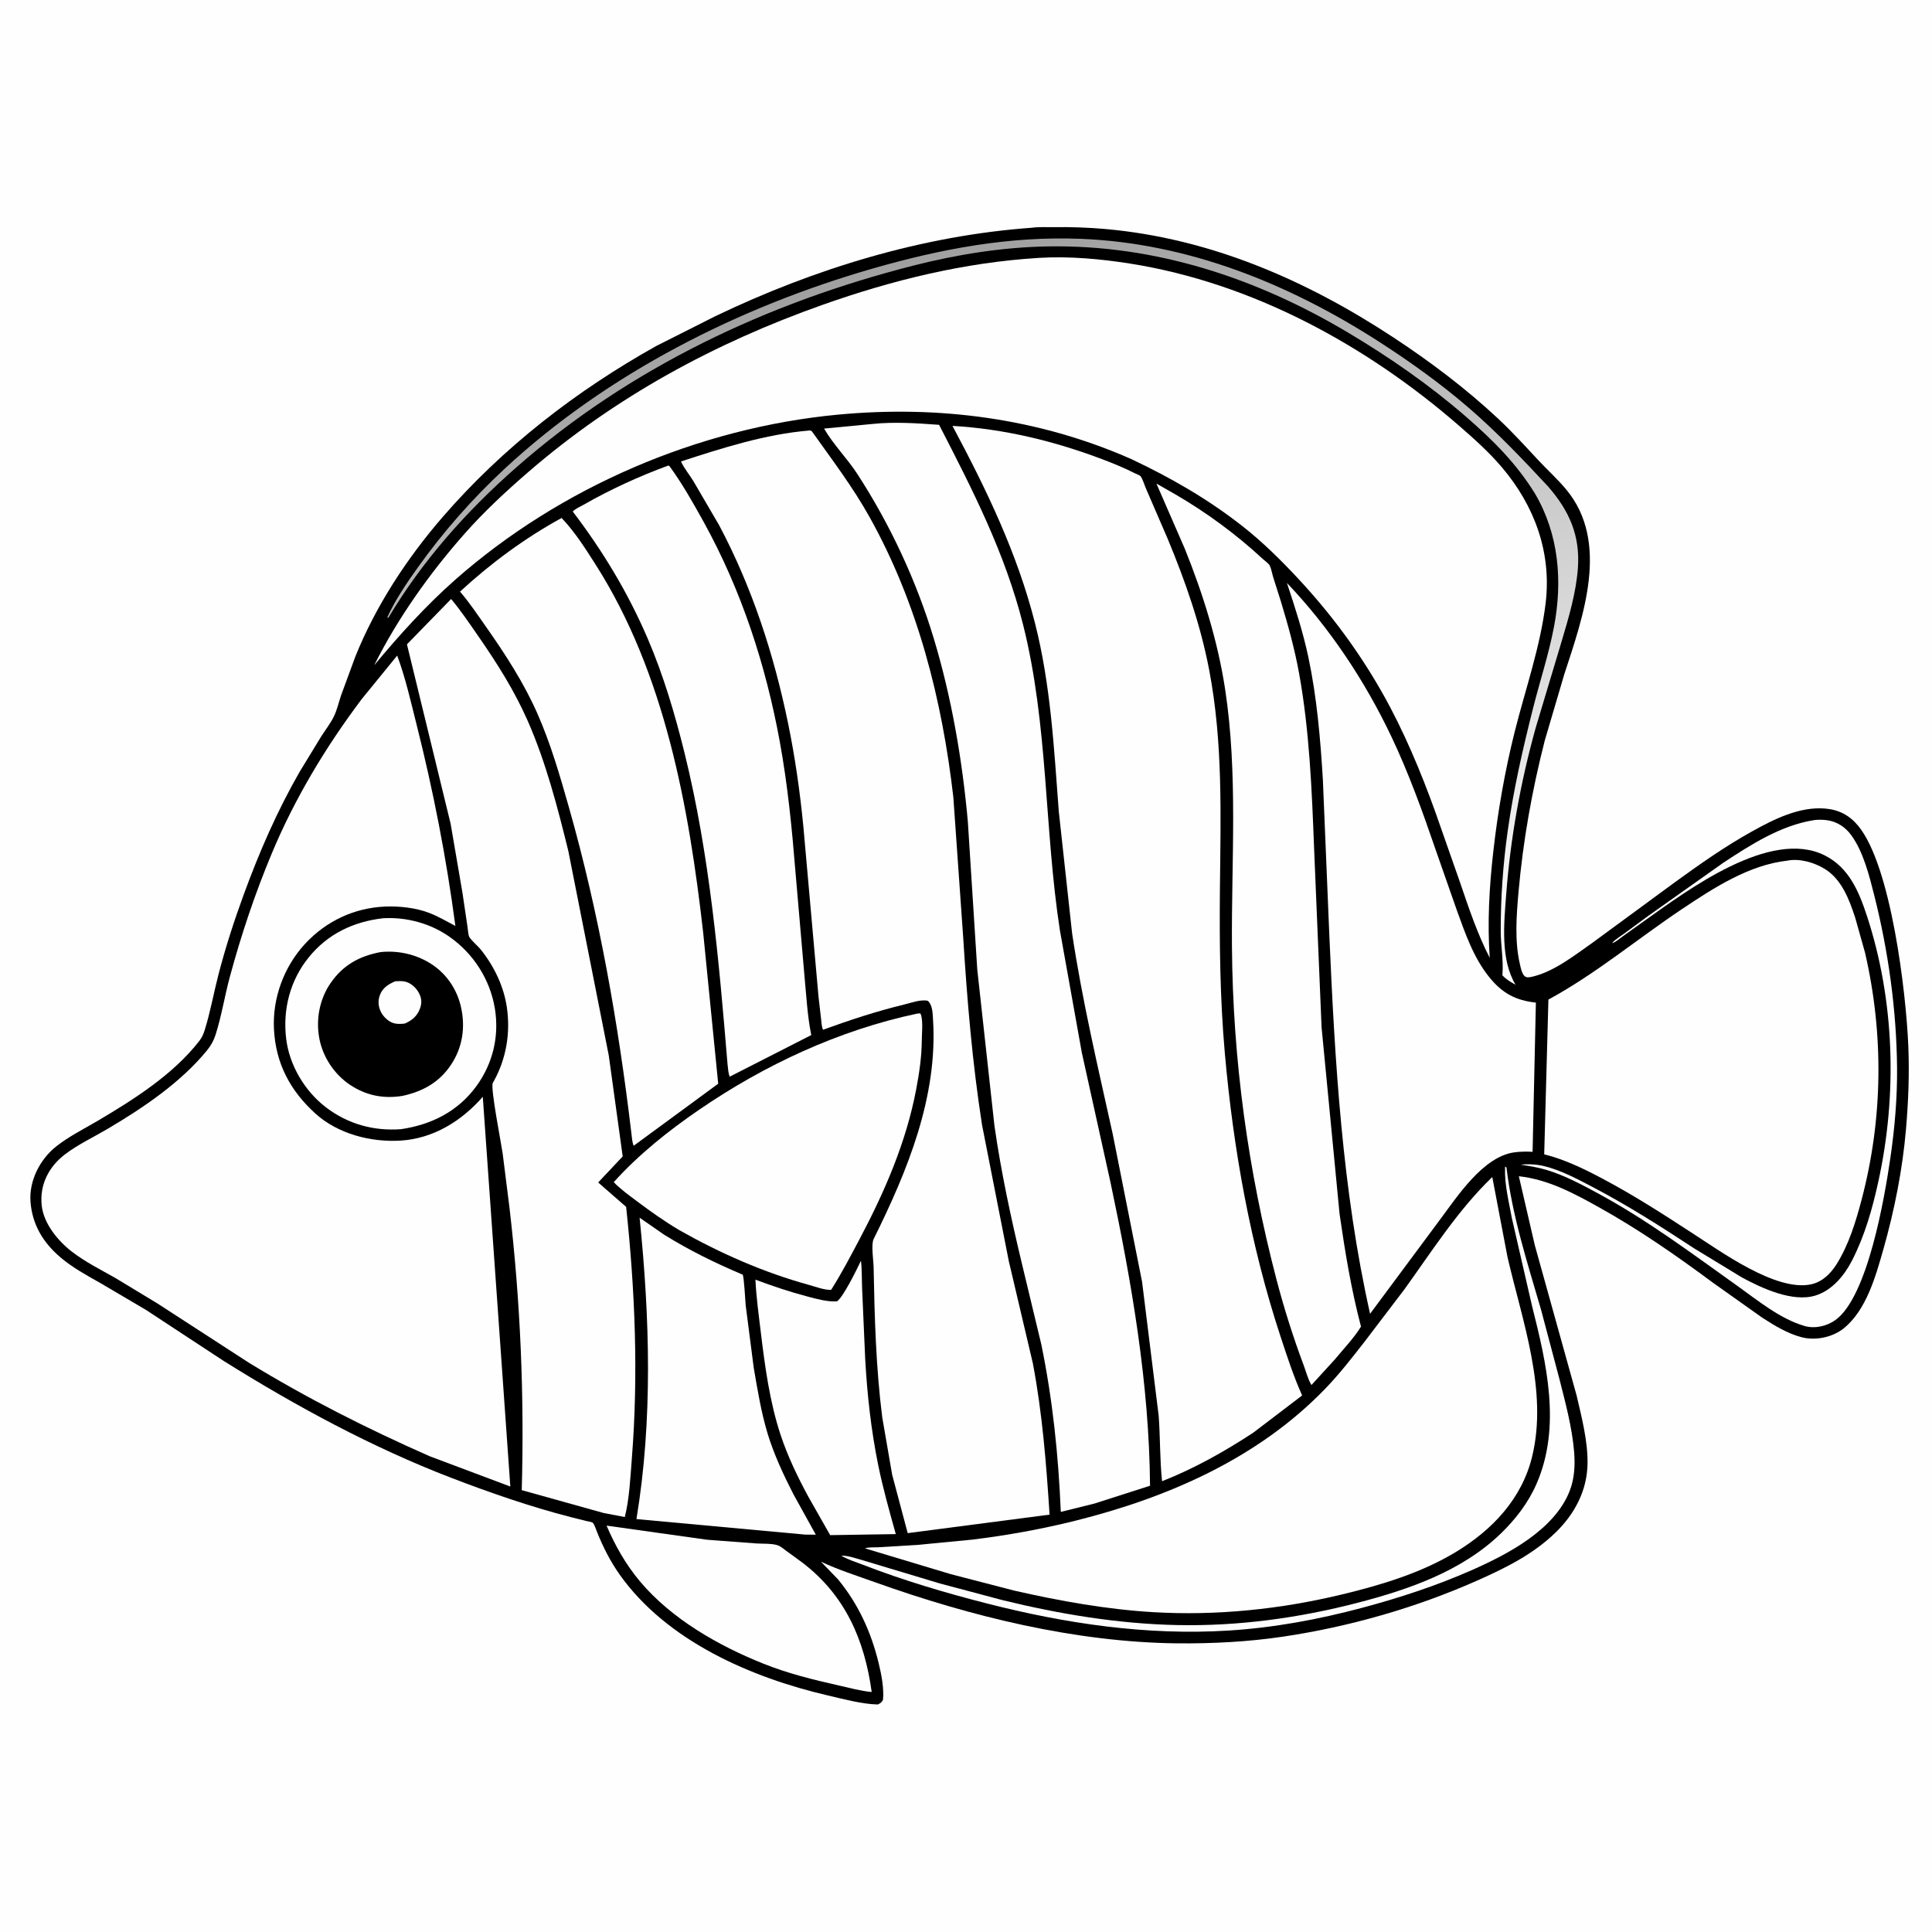
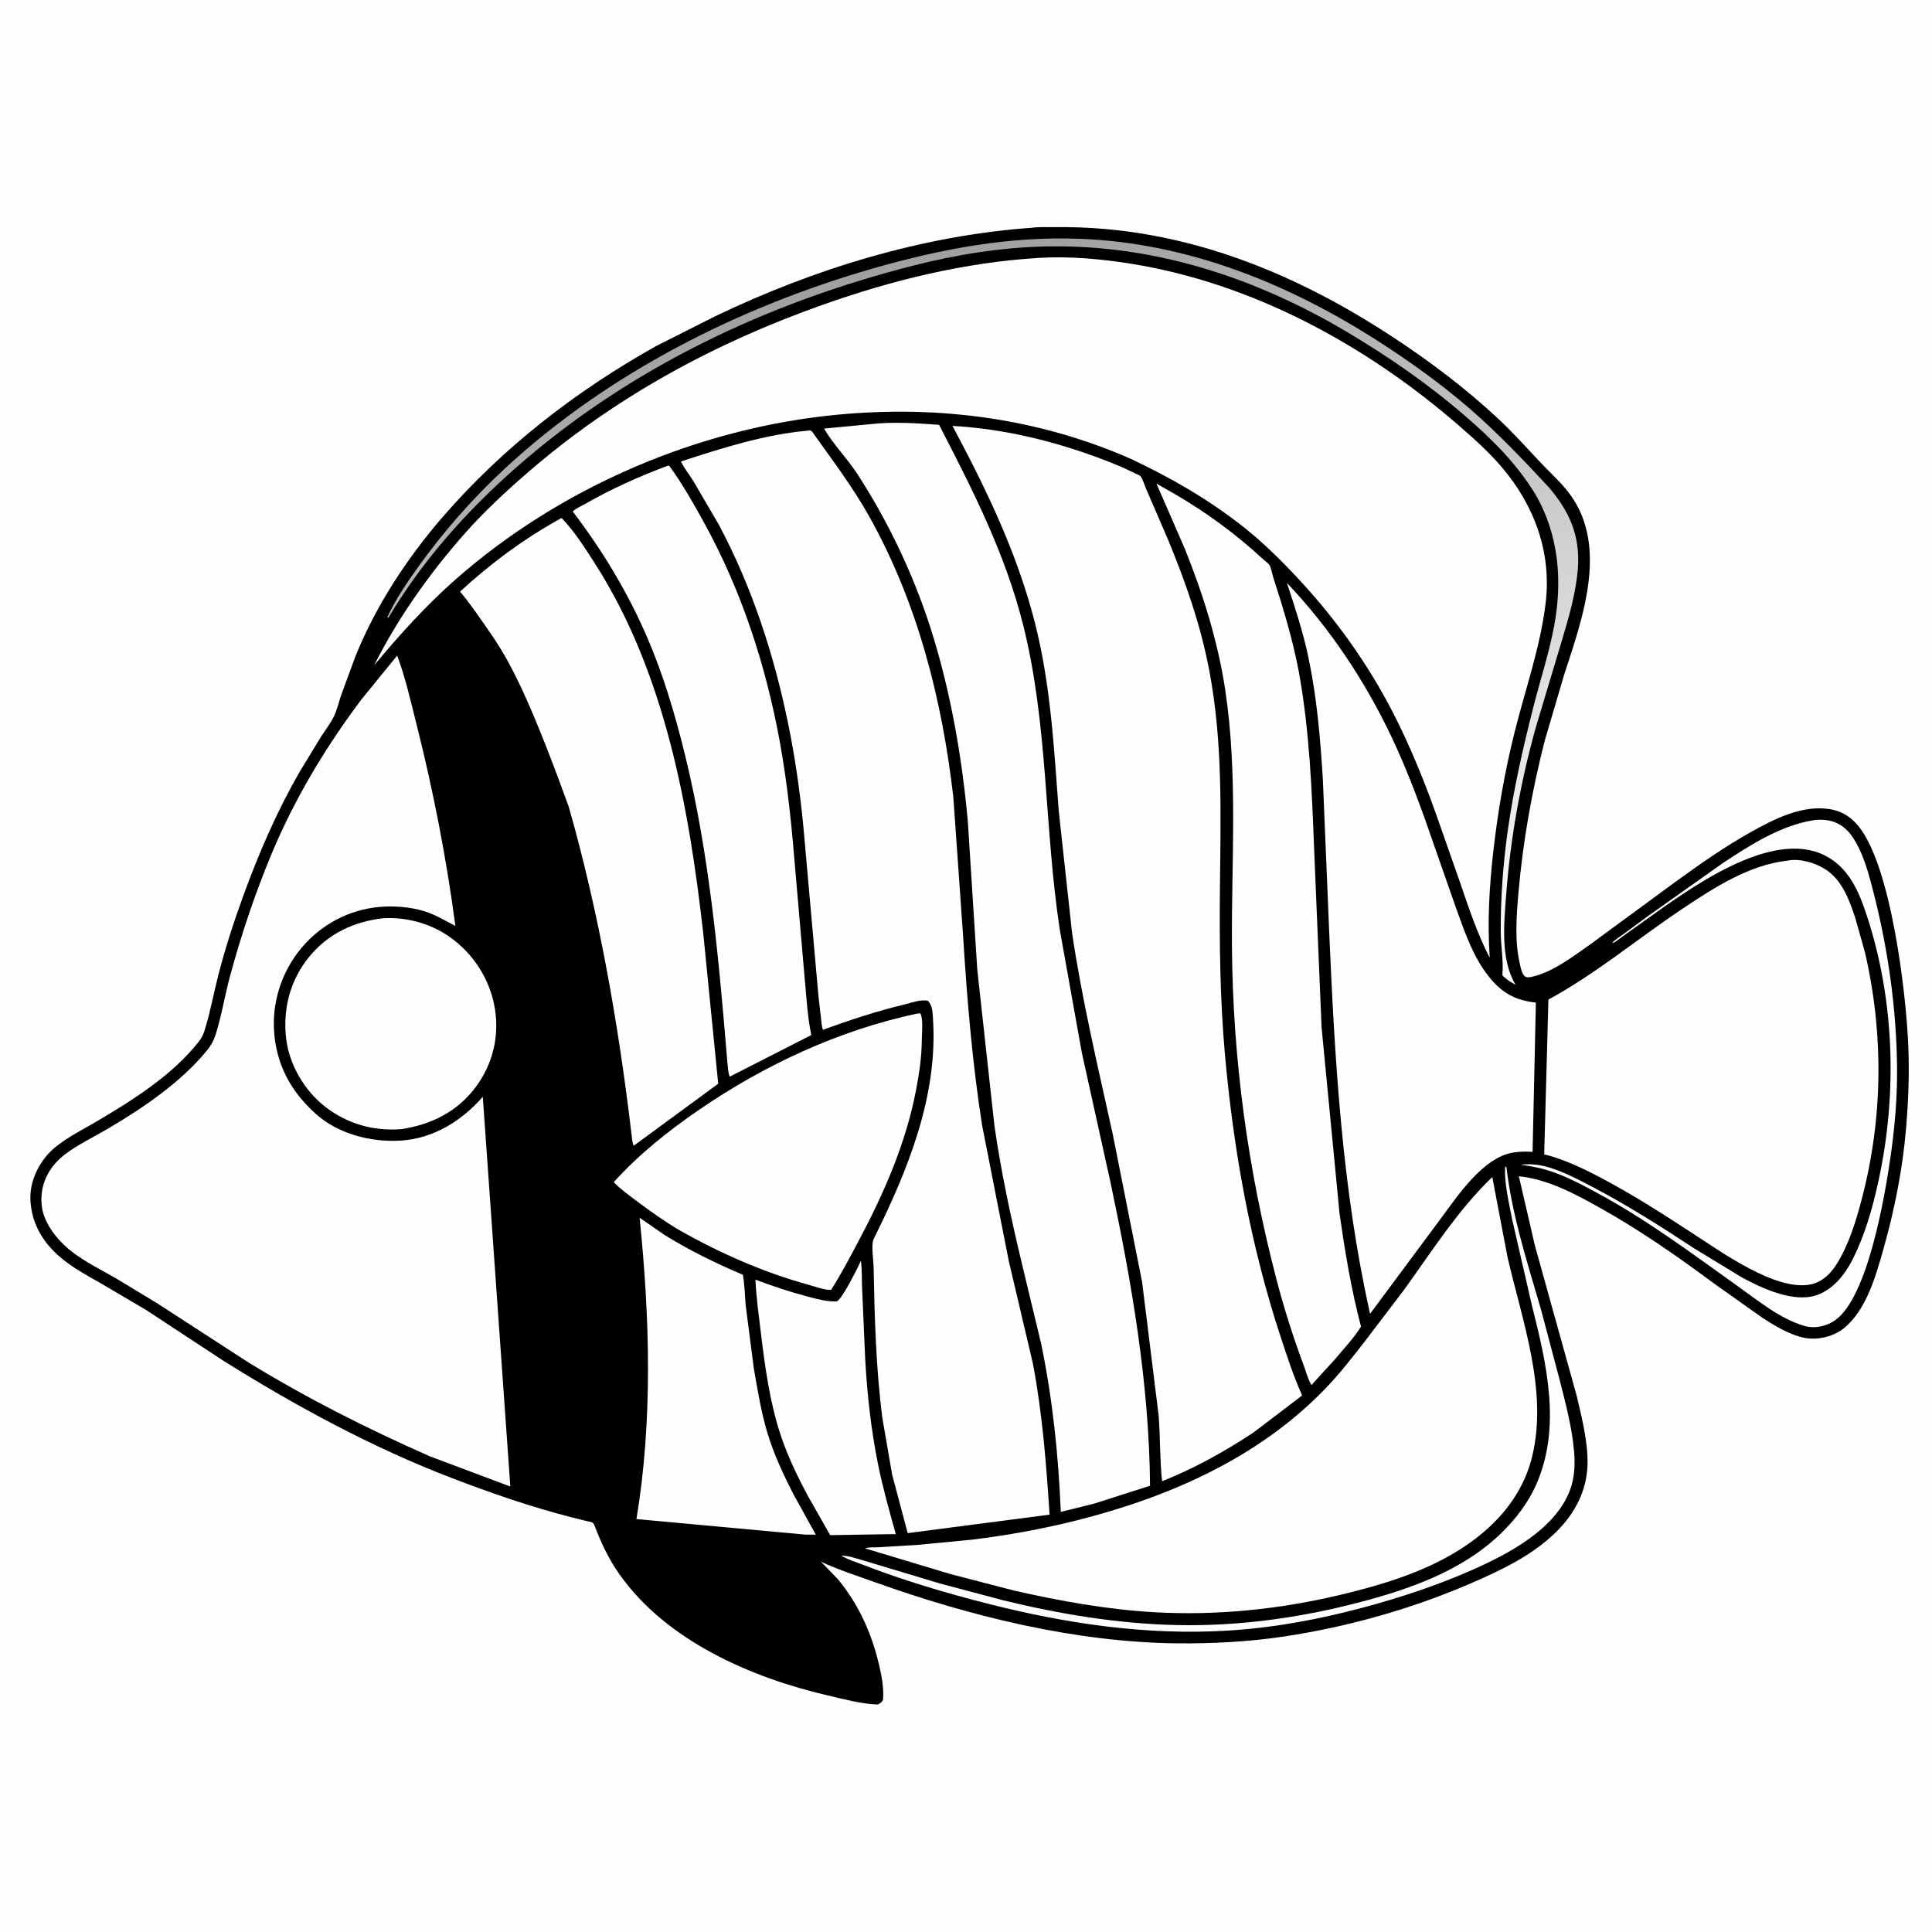
<svg xmlns="http://www.w3.org/2000/svg" version="1.1" style="display: block;" viewBox="0 0 2048 2048" width="1024" height="1024">
  <defs>
    <linearGradient id="Gradient1" gradientUnits="userSpaceOnUse" x1="955.446" y1="275.647" x2="1177.01" y2="1150.4">
      <stop class="stop0" offset="0" stop-opacity="1" stop-color="rgb(161,160,161)" />
      <stop class="stop1" offset="1" stop-opacity="1" stop-color="rgb(255,255,255)" />
    </linearGradient>
  </defs>
  <path transform="translate(0,0)" fill="rgb(254,254,254)" d="M -0 -0 L 2048 0 L 2048 2048 L -0 2048 L -0 -0 z" />
  <path transform="translate(0,0)" fill="rgb(0,0,0)" d="M 1093.66 241.423 C 1101.11 240.421 1109.3 240.869 1116.84 240.778 C 1135.18 240.557 1153.33 241.129 1171.61 242.752 C 1282.88 252.637 1384.51 296.835 1477.04 357.674 C 1515.96 383.269 1553.88 411.827 1587.94 443.665 C 1602.79 457.553 1616.37 472.483 1630.21 487.347 C 1640.1 497.978 1650.97 507.714 1660.27 518.901 C 1706.84 574.98 1678.01 654.048 1658.14 715.002 L 1637.53 784.951 C 1623.97 838.112 1614.45 891.32 1609.65 946.03 C 1607.48 970.731 1605.46 997.688 1611.15 1022 C 1612.09 1026.02 1613.06 1031.52 1615.95 1034.55 C 1618.19 1036.9 1622.15 1035.86 1625.02 1035.16 C 1647.53 1029.74 1668.88 1012.81 1687.65 999.681 L 1774.99 935.553 C 1801.85 916.052 1828.09 897.56 1857.11 881.386 C 1880.25 868.492 1907.41 854.824 1934.66 857.096 C 1949.33 858.319 1960.44 864.182 1969.77 875.423 C 2004.57 917.344 2020.61 1052.33 2022.9 1109.11 C 2024.09 1138.54 2022.95 1167.24 2020.47 1196.53 C 2016.84 1239.36 2008.24 1282.77 1996.51 1324.08 C 1988.44 1352.47 1978.48 1388.72 1954.46 1408.08 C 1942.65 1417.6 1924.57 1421.33 1909.92 1417.56 C 1894.98 1413.7 1880.89 1405.1 1868.03 1396.79 L 1816.04 1359.91 C 1777.45 1331.28 1737.85 1303.71 1695.86 1280.28 C 1668.82 1265.19 1641.31 1250.26 1610.04 1246.86 L 1626.96 1320 L 1671.2 1479 C 1676.56 1501.87 1683.25 1527.88 1682.86 1551.5 C 1682.38 1580.03 1669.35 1604.65 1649.26 1624.26 C 1625.12 1647.81 1595.59 1662.3 1565.17 1675.78 C 1500.52 1704.43 1430.02 1724.51 1360.07 1734.92 C 1323.03 1740.43 1285.18 1742.35 1247.75 1742.02 C 1139.55 1740.8 1028.95 1713.5 927.426 1677.19 C 908.35 1670.37 888.578 1664.07 870.244 1655.46 L 888.254 1674.1 C 909.978 1700.43 923.548 1730.39 931.509 1763.39 C 934.393 1775.35 937.202 1789.68 936.007 1802 C 934.117 1804.97 933.671 1805.26 930.5 1806.83 C 913.58 1806.4 894.326 1801.14 877.908 1797.33 C 796.35 1778.41 706.763 1739.54 656.91 1669.18 C 646.892 1655.04 639.331 1640.03 632.88 1624 C 632.056 1621.95 629.85 1615.1 628.146 1614.05 C 626.739 1613.18 623.124 1612.75 621.44 1612.32 L 605 1608.2 C 562.006 1597.09 519.806 1582.5 478.375 1566.58 C 394.319 1534.28 313.406 1490.42 237.168 1442.69 L 154.751 1388.56 L 106.414 1360.1 C 91.782 1351.82 76.883 1343.77 64.027 1332.82 C 45.75 1317.25 34.124 1298.11 32.331 1273.81 C 30.701 1251.73 42.236 1229.17 59.258 1215.52 C 72.732 1204.71 88.929 1196.76 103.783 1187.98 C 141.836 1165.48 183.867 1138.84 211.281 1103.42 C 213.996 1099.91 215.572 1096.41 216.901 1092.2 C 222.945 1073.04 226.504 1052.64 231.56 1033.14 C 238.984 1004.49 248.113 976.274 258.28 948.489 C 274.838 903.236 293.765 859.646 317.828 817.809 L 340.486 780.685 C 344.917 773.779 350.207 767.017 353.834 759.657 C 357.253 752.719 359.085 744.439 361.569 737.078 L 376.701 695.941 C 398.3 642.212 431.446 591.703 469.3 547.984 C 533.074 474.331 610.839 414.142 695.781 366.695 L 758.358 335.135 C 863.093 284.915 977.516 249.8 1093.66 241.423 z" />
  <path transform="translate(0,0)" fill="rgb(254,254,254)" d="M 1595.52 1236.5 L 1596.93 1237.62 C 1603.01 1289.02 1619.07 1338.54 1633.49 1388.05 L 1653.01 1461.65 C 1659.35 1486.66 1666.39 1512.71 1668.58 1538.43 C 1669.79 1552.56 1669.12 1567.19 1663.9 1580.5 C 1647.64 1621.96 1598.08 1647.68 1559.67 1664.61 C 1522.51 1681 1483.21 1693.85 1444 1704.32 C 1397.5 1716.74 1350.21 1725.5 1302.12 1728.47 C 1215.49 1733.82 1130.07 1721.18 1046.32 1699.78 C 1001.49 1688.32 957.408 1675.26 914.242 1658.52 C 906.706 1655.71 898.766 1653.2 891.822 1649.12 C 898.732 1648.69 908.731 1652.41 915.448 1654.24 L 996.063 1678.47 L 1062.56 1696.18 C 1123.29 1711.05 1185.35 1721.34 1247.94 1722.64 C 1312.46 1723.97 1376.6 1715.21 1439 1699.05 C 1493.24 1684.99 1549.41 1665.56 1590.59 1625.93 C 1606.52 1610.59 1620.14 1592.96 1628.95 1572.55 C 1655.14 1511.97 1639.4 1445.22 1623.97 1384.16 L 1602.68 1291.5 C 1599.57 1274.4 1594.79 1255.81 1595.43 1238.38 L 1595.52 1236.5 z" />
  <path transform="translate(0,0)" fill="rgb(254,254,254)" d="M 1923.26 869.323 C 1927.42 868.77 1932.48 868.889 1936.65 869.444 C 1947.1 870.837 1955.98 876.621 1962.17 885.017 C 1975.2 902.693 1981.54 928.333 1986.82 949.253 C 2001.72 1008.26 2010.42 1070.94 2010.96 1131.84 C 2011.25 1163.93 2008.46 1195.96 2003.84 1227.7 C 1997.75 1269.53 1979.86 1374.59 1945.69 1399.24 C 1936.55 1405.85 1923.69 1408.78 1912.76 1405.56 C 1886.78 1397.92 1863.57 1378.7 1841.81 1363.19 C 1793.16 1328.52 1745.94 1293.08 1693.18 1264.61 C 1675.94 1255.31 1658.75 1246.12 1639.94 1240.33 C 1630.84 1237.53 1621.4 1236.11 1612.02 1234.58 C 1620.02 1233.75 1628.67 1234.22 1636.5 1236.06 C 1654.03 1240.19 1672.07 1249.8 1687.96 1258.13 C 1725.42 1277.76 1760.66 1300.19 1795.95 1323.39 L 1846.79 1354.31 C 1867.65 1365.6 1900.36 1380.77 1924.48 1373.31 C 1942.27 1367.8 1955.33 1351.8 1963.5 1335.69 C 1976.86 1309.35 1984.69 1281.71 1991.01 1252.99 C 2011.27 1160.89 2008.56 1061.14 1979.12 971.198 C 1970.62 945.257 1960.06 919.635 1934.16 906.702 C 1876.61 877.961 1789.13 943.385 1743.71 975.743 L 1719.77 992.836 C 1716.42 995.224 1712.96 998.51 1709.08 999.813 L 1709.72 998.756 C 1712.81 995.434 1717.93 992.431 1721.62 989.722 L 1747.1 970.95 L 1826.86 914.5 C 1856.2 895.192 1888.01 874.788 1923.26 869.323 z" />
  <path transform="translate(0,0)" fill="url(#Gradient1)" d="M 1627.39 523.628 C 1607.44 491.109 1582.06 466.034 1553.45 441.22 C 1515.14 407.998 1473.07 378.848 1429.56 352.89 C 1332.14 294.766 1224.78 259.21 1110.5 261.209 C 1062.58 262.048 1014.44 269.752 968.069 281.576 C 813.433 321.007 667.857 389.537 547.401 495.359 C 494.649 541.702 447.68 594.416 411.688 654.843 L 410.51 654.5 C 419.015 635.832 431.068 618.113 442.943 601.468 C 469.868 563.727 500.955 528.441 534.935 496.889 C 643.663 395.927 783.529 325.282 925.5 284.544 C 997.811 263.795 1069.74 250.202 1145.31 253.145 C 1259.75 257.602 1366.53 300.942 1461.83 362.246 C 1494.82 383.462 1527.39 406.827 1557.1 432.456 C 1586.8 458.086 1614.3 486.946 1641 515.667 C 1663.53 541.544 1675.2 567.65 1672.61 602.5 C 1670.66 628.677 1662.8 654.981 1655.33 680.053 L 1627.93 771.375 C 1611.83 829.183 1601.11 888.505 1596.61 948.385 C 1594.34 978.608 1590.31 1016.94 1606.56 1043.89 C 1601.88 1041.29 1596.02 1037.87 1592.54 1033.78 L 1592.66 1032.4 C 1593.82 1017.84 1590.88 1002.21 1590.84 987.438 C 1590.74 951.686 1593.26 916.192 1598.24 880.772 C 1604.43 836.623 1614.29 793.484 1625.21 750.31 C 1632.43 721.76 1641.79 693.411 1647.29 664.477 C 1656.48 616.197 1652.56 566.747 1627.39 523.628 z" />
-   <path transform="translate(0,0)" fill="rgb(254,254,254)" d="M 642.987 1617.22 L 749.484 1632.19 L 801.819 1636.12 C 808.359 1636.54 818.458 1635.97 824.5 1638.12 C 827.733 1639.27 830.695 1642.01 833.48 1643.97 L 850.259 1656.21 C 895.816 1690.84 916.407 1738.05 924.032 1793.6 C 912.084 1792.48 900.355 1789.19 888.67 1786.56 C 861.768 1780.5 835.352 1773.98 809.657 1763.73 C 761.831 1744.64 711.852 1716.24 678.361 1676.3 C 663.364 1658.41 652.157 1638.63 642.987 1617.22 z" />
  <path transform="translate(0,0)" fill="rgb(254,254,254)" d="M 912.65 1336.37 C 913.791 1346.07 913.465 1356.5 913.894 1366.31 L 917.151 1440.79 C 919.272 1478.37 923.321 1515.31 930.763 1552.21 C 935.818 1577.27 942.719 1601.61 949.583 1626.21 L 880.019 1627.31 L 857.106 1586.99 C 845.648 1565.89 834.889 1543.58 827.371 1520.76 C 815.937 1486.04 810.851 1448.5 806.497 1412.31 C 804.267 1393.77 801.666 1375.14 800.795 1356.49 C 819.048 1363.36 837.223 1369.43 856.089 1374.4 C 865.823 1376.96 877.039 1380.12 887.144 1379.5 C 893.329 1376.04 908.297 1345.66 912.177 1337.4 L 912.65 1336.37 z" />
  <path transform="translate(0,0)" fill="rgb(254,254,254)" d="M 678.006 1290.82 L 704.062 1308.87 C 730.247 1325.17 757.914 1338.76 786.288 1350.78 C 786.599 1350.91 787.024 1350.9 787.219 1351.17 C 788.764 1353.34 790.005 1378.97 790.445 1383.58 L 798.997 1450 C 803.001 1473.27 806.877 1497.14 813.721 1519.74 C 820.308 1541.5 830.736 1563.85 841.143 1584.11 L 864.785 1626.81 L 853.516 1626.74 L 674.662 1610.29 C 692.091 1505.05 688.791 1396.61 678.006 1290.82 z" />
  <path transform="translate(0,0)" fill="rgb(254,254,254)" d="M 406.04 973.387 C 430.837 971.909 456.378 978.823 476.73 993.214 C 502.074 1011.13 519.577 1038.46 524.591 1069.16 C 529.389 1098.54 522.419 1127.54 504.887 1151.5 C 485.33 1178.22 457.37 1192.16 425.252 1196.96 C 396.011 1199.16 368.59 1191.54 345.275 1173.62 C 322.969 1156.49 306.69 1129.09 303.335 1101 C 299.625 1069.94 307.475 1039.35 327.211 1014.9 C 347.352 989.951 374.715 976.984 406.04 973.387 z" />
-   <path transform="translate(0,0)" fill="rgb(0,0,0)" d="M 403.556 1009.23 C 422.272 1007.37 441.086 1011.58 456.976 1021.74 C 473.495 1032.3 484.666 1049.02 488.81 1068.13 C 493.35 1089.06 490.372 1109.78 478.619 1127.89 C 466.198 1147.04 448.556 1156.89 426.76 1161.67 C 406.538 1164.96 388 1161.33 370.945 1149.91 C 354.413 1138.83 342.402 1120.78 338.578 1101.23 C 334.598 1080.89 338.708 1059.04 350.538 1041.95 C 363.722 1022.91 381.099 1013.45 403.556 1009.23 z" />
  <path transform="translate(0,0)" fill="rgb(254,254,254)" d="M 419.036 1040.18 C 422.348 1040.05 425.993 1039.76 429.24 1040.51 C 435.849 1042.04 441.256 1047.13 444.296 1053.05 C 447.091 1058.49 447.241 1063.38 445.205 1069.06 C 442.323 1077.09 436.681 1081.71 429.115 1085 C 425.459 1085.48 421.213 1085.68 417.636 1084.71 C 411.874 1083.14 406.345 1077.86 403.75 1072.59 C 400.959 1066.92 400.457 1060.89 402.679 1054.91 C 405.592 1047.08 411.77 1043.27 419.036 1040.18 z" />
  <path transform="translate(0,0)" fill="rgb(254,254,254)" d="M 972.072 1074.5 L 975.5 1074.19 C 976.151 1075.4 976.251 1075.44 976.632 1077 C 978.409 1084.27 977.193 1095.54 977.127 1103.23 C 976.979 1120.73 974.405 1137.74 971.16 1154.9 C 960.611 1210.69 937.872 1263.08 911.459 1313.01 C 901.803 1331.26 892.094 1349.85 881.036 1367.29 C 874.134 1367.66 864.415 1363.95 857.742 1362.12 C 809.662 1348.9 763.856 1328.71 720.497 1304.24 C 704.642 1294.85 689.607 1284.23 674.901 1273.15 C 666.52 1266.84 657.899 1260.71 650.593 1253.14 C 676.883 1223.91 708.601 1198.64 740.949 1176.47 C 810.481 1128.82 889.372 1092.02 972.072 1074.5 z" />
  <path transform="translate(0,0)" fill="rgb(254,254,254)" d="M 708.395 493.5 L 709.527 493.947 C 723.108 512.405 734.814 533.188 745.897 553.242 C 785.962 625.734 811.722 704.801 826.595 786.152 C 835.044 832.367 839.587 878.947 843.354 925.723 L 852.983 1037 C 854.835 1056.35 855.882 1076.5 859.663 1095.56 L 859.999 1097.21 L 773.537 1141.3 C 771.887 1137.41 771.783 1132.44 771.228 1128.24 C 762.052 1017.81 752.329 906.364 725.725 798.518 C 715.524 757.167 703.246 715.616 686.389 676.45 C 665.586 628.12 639.013 584.078 607.137 542.231 C 609.639 539.412 615.341 536.949 618.73 535.003 C 646.793 518.888 678.036 504.663 708.395 493.5 z" />
-   <path transform="translate(0,0)" fill="rgb(254,254,254)" d="M 595.306 549.078 C 609.279 563.651 620.843 581.931 631.655 598.931 C 704.846 714.001 730.345 855.514 745.442 989.029 L 761.329 1148.78 L 671.685 1214.59 C 670.043 1210.49 669.871 1205.54 669.279 1201.16 C 655.531 1085.28 634.936 967.776 602.997 855.5 C 593.565 822.346 583.875 788.852 570.038 757.238 C 555.585 724.217 535.68 693.559 515.011 664.149 C 506.173 651.574 497.665 638.818 487.638 627.14 C 520.157 597.162 556.503 570.303 595.306 549.078 z" />
+   <path transform="translate(0,0)" fill="rgb(254,254,254)" d="M 595.306 549.078 C 609.279 563.651 620.843 581.931 631.655 598.931 C 704.846 714.001 730.345 855.514 745.442 989.029 L 761.329 1148.78 L 671.685 1214.59 C 670.043 1210.49 669.871 1205.54 669.279 1201.16 C 655.531 1085.28 634.936 967.776 602.997 855.5 C 555.585 724.217 535.68 693.559 515.011 664.149 C 506.173 651.574 497.665 638.818 487.638 627.14 C 520.157 597.162 556.503 570.303 595.306 549.078 z" />
  <path transform="translate(0,0)" fill="rgb(254,254,254)" d="M 1225.87 512.629 L 1245.94 524.066 C 1278.81 543.207 1310.43 566.377 1338.33 592.26 C 1340.08 593.887 1345.01 597.492 1345.98 599.48 C 1347.66 602.97 1348.54 608.332 1349.72 612.131 L 1357.86 637.782 C 1365.41 662.679 1372.45 688.162 1377.09 713.789 C 1388.15 774.772 1390.65 838.242 1393.03 900.093 L 1400.92 1088.97 L 1419.99 1286.75 C 1425.77 1326.82 1432.36 1367.07 1442.71 1406.23 C 1435.22 1418.52 1423.95 1430.15 1414.77 1441.3 L 1390.21 1468.17 C 1386.53 1462.29 1384.44 1453.88 1381.98 1447.31 C 1370.81 1417.44 1361.15 1386.98 1353.08 1356.13 C 1322.84 1240.38 1306.8 1122.98 1305.91 1003.31 C 1305.24 912.453 1312.44 820.444 1298.63 730.254 C 1290.85 679.499 1275.14 629.322 1255.97 581.741 L 1225.87 512.629 z" />
  <path transform="translate(0,0)" fill="rgb(254,254,254)" d="M 1364.2 617.975 C 1409.54 665.484 1446.95 721.89 1475.06 781.114 C 1493.17 819.271 1507.84 859.875 1521.5 899.794 L 1544.39 965.172 C 1553.41 989.953 1562.01 1015.26 1578.85 1036.04 C 1592.47 1052.84 1606.58 1060.46 1628.1 1062.82 L 1624.6 1220.96 C 1618.11 1220.63 1611.01 1220.65 1604.58 1221.63 C 1571.95 1226.6 1545.15 1267.81 1526.87 1292.3 L 1452.34 1392.67 C 1422.71 1260.66 1415.01 1125.3 1409.11 990.539 L 1402.32 826.938 C 1399.71 783.421 1395.98 739.462 1386.95 696.757 C 1381.26 669.914 1372.82 643.979 1364.2 617.975 z" />
-   <path transform="translate(0,0)" fill="rgb(254,254,254)" d="M 478.204 634.974 C 488.7 647.527 498.19 661.654 507.514 675.113 C 527.376 703.784 545.421 732.358 559.5 764.369 C 578.632 807.869 591.097 855.92 602.429 901.984 L 645.312 1118.78 L 660.085 1225.85 L 634.077 1253.47 L 663.741 1279.35 C 673.191 1368.15 676.809 1456.63 669.804 1545.78 C 668.227 1565.84 667.203 1588.68 662.328 1608.12 L 640.043 1603.88 L 553.069 1579.62 C 555.875 1479.58 551.72 1379.93 540.106 1280.5 L 532.847 1222.77 C 531.166 1211.06 519.857 1153.88 522.341 1148.01 L 523.347 1146.28 C 536.706 1122.26 541.229 1094.94 537.302 1067.88 C 534.088 1045.74 523.922 1024.6 510.099 1007.17 C 506.477 1002.61 500.453 997.882 497.491 993.227 C 496.392 991.5 495.892 984.554 495.564 982.424 L 490.205 946.223 L 477.64 873.015 L 431.381 683.023 L 478.204 634.974 z" />
  <path transform="translate(0,0)" fill="rgb(254,254,254)" d="M 1581.88 1247.7 L 1598.01 1332.51 C 1613.62 1400.07 1641.05 1474.17 1624.16 1543.89 C 1613.27 1588.81 1581.9 1621.83 1543.12 1645.27 C 1506.45 1667.45 1464.08 1680.17 1422.67 1690.15 C 1357.28 1705.9 1289.89 1712.9 1222.67 1708.97 C 1173.06 1706.07 1123.17 1697.07 1074.77 1686.03 L 1007.61 1668.6 L 916.947 1641.33 C 920.393 1639.89 927.132 1640.4 931.14 1640.17 L 973.256 1637.6 L 1031 1632.04 C 1067.58 1627.53 1104.24 1620.95 1140 1612.01 C 1237.96 1587.52 1333 1546.16 1404.28 1472.64 C 1419.56 1456.88 1433.03 1439.55 1446.5 1422.26 L 1488.82 1366.65 C 1518.02 1326.11 1545.72 1282.43 1581.88 1247.7 z" />
  <path transform="translate(0,0)" fill="rgb(254,254,254)" d="M 924.771 449.421 C 947.566 446.978 972.633 448.641 995.476 450.332 C 1031.08 519.37 1065.38 586.293 1084.5 662.153 C 1111.28 768.363 1106.89 878.738 1123.6 986.609 L 1146.77 1115.81 L 1177.18 1253.42 C 1199.56 1359.07 1218.23 1466.68 1219.09 1574.93 L 1160.17 1593.82 L 1124.49 1602.68 C 1121.97 1542.63 1115.91 1483.92 1103.8 1424.99 L 1083.15 1339.02 C 1071.65 1291.02 1061.14 1242.15 1054.14 1193.26 L 1035.95 1027.76 L 1025.96 871 C 1020.13 805.965 1008.78 739.575 989.904 677 C 971.411 615.695 943.755 556.296 908.919 502.583 C 898.14 485.962 883.375 471.314 873.556 454.311 L 924.771 449.421 z" />
  <path transform="translate(0,0)" fill="rgb(254,254,254)" d="M 1894.4 912.356 C 1907.6 909.673 1923.11 914.21 1934.35 921.114 C 1952.4 932.2 1960.34 953.773 1966.62 972.897 L 1977.02 1009.89 C 1996.95 1096.31 1996.03 1185.6 1973.47 1271.37 C 1967.3 1294.85 1959.72 1319.81 1946.62 1340.48 C 1940.35 1350.36 1931.45 1359.04 1919.6 1361.5 C 1882.16 1369.27 1823.6 1326.24 1793.07 1306.63 C 1762.67 1286.8 1732.3 1267.32 1700.24 1250.23 C 1680.35 1239.63 1658.9 1229.02 1636.92 1223.67 L 1641.38 1059.59 C 1691.33 1032.52 1736 995.052 1783.24 963.482 C 1816.38 941.33 1853.95 916.892 1894.4 912.356 z" />
  <path transform="translate(0,0)" fill="rgb(254,254,254)" d="M 1009.66 451.47 C 1064.39 454.577 1117.89 467.639 1169 487.019 C 1180.5 491.378 1191.73 495.992 1202.7 501.558 C 1204.16 502.297 1208.17 503.74 1209 504.78 C 1211.32 507.711 1213.16 514.26 1214.82 517.967 L 1237.89 571.381 C 1256.58 616.353 1272.63 662.28 1281.79 710.235 C 1296.52 787.337 1293.92 864.28 1293.17 942.224 C 1292.6 1000.29 1293.25 1058.28 1298.35 1116.16 C 1307.31 1217.76 1325.49 1319.85 1357.46 1416.89 C 1364.4 1437.95 1371.21 1458.99 1380.32 1479.24 L 1328.46 1518.73 C 1298.24 1538.59 1265.59 1556.91 1231.83 1570.15 C 1229.42 1547.4 1229.96 1523.78 1228.26 1500.85 L 1210.65 1358.8 L 1179.49 1201.93 C 1163.9 1131.3 1147.28 1061.13 1136.5 989.513 L 1122.38 860.312 C 1117.25 792.961 1113.84 726.205 1097.1 660.4 C 1078.24 586.226 1045.57 518.691 1009.66 451.47 z" />
  <path transform="translate(0,0)" fill="rgb(254,254,254)" d="M 857.518 456.398 C 859.021 456.122 859.161 456.438 860.5 457.048 C 881.788 487.05 903.591 515.578 921.616 547.82 C 972.72 639.229 998.639 741.475 1010.57 844.959 L 1021.08 994.5 C 1025.21 1060.72 1030.77 1126.92 1041.01 1192.51 L 1069.34 1336.69 L 1094.89 1445.26 C 1104.97 1498.44 1109.09 1551.67 1112.6 1605.57 L 962.203 1625.18 L 945.741 1563.33 L 935.243 1502.61 C 928.554 1450.03 927.045 1396.32 926.074 1343.36 C 925.944 1336.28 923.222 1319.2 926.12 1313.37 C 961.887 1241.32 994.307 1162.63 989.044 1080.61 C 988.628 1074.13 988.608 1065.38 983.5 1060.9 C 976.213 1059.16 965.82 1063.06 958.506 1064.83 C 928.955 1072.01 900.979 1081.23 872.415 1091.6 C 870.867 1088.03 870.804 1083.58 870.323 1079.69 L 867.666 1056.67 L 851.569 875.832 C 847.993 839.195 842.839 802.872 835.416 766.803 C 820.375 693.712 797.358 622.814 762.328 556.773 L 734.79 509.628 C 730.721 503.033 724.998 496.142 721.887 489.162 C 765.66 474.899 811.419 460.266 857.518 456.398 z" />
  <path transform="translate(0,0)" fill="rgb(254,254,254)" d="M 421.03 694.945 C 429.692 718.003 435.401 743.547 441.441 767.462 C 459.209 837.81 473.224 909.585 482.718 981.533 C 473.592 976.722 464.325 971.293 454.68 967.616 C 440.576 962.241 423.43 960.411 408.5 960.989 C 375.774 962.256 345.691 976.382 323.464 1000.41 C 301.036 1024.65 288.745 1057.88 290.404 1090.89 C 292.232 1127.28 307.663 1156.32 334.43 1180.5 C 358.204 1201.98 393.048 1210.97 424.414 1209.1 C 459.291 1207.03 489.274 1188.34 511.776 1162.66 L 540.959 1575.79 L 455.5 1543.69 C 389.328 1514.5 325.866 1482.46 264.109 1444.73 L 166.799 1381.67 L 122.491 1354.84 C 106.831 1345.92 90.402 1337.81 76.104 1326.74 C 61.257 1315.25 46.128 1296.91 44.17 1277.5 C 41.973 1255.73 51.776 1236.71 68.813 1223.72 C 82.596 1213.21 98.949 1205.58 113.86 1196.77 C 151.614 1174.46 191.531 1147.63 219.467 1113.43 C 223.547 1108.43 226.531 1103.09 228.5 1096.93 C 234.877 1076.99 238.166 1055.73 243.656 1035.44 C 255.722 990.846 270.213 947.516 288.009 904.89 C 312.413 846.438 345.371 791.617 383.427 741.085 L 421.03 694.945 z" />
  <path transform="translate(0,0)" fill="rgb(254,254,254)" d="M 1100.54 273.426 L 1101.65 273.342 C 1133.5 271.467 1166.62 274.45 1198.11 279.436 C 1327.29 299.893 1448.35 365.868 1546.52 451.165 C 1562.44 465 1578.47 479.305 1592.13 495.422 C 1626.68 536.154 1644.79 585.531 1638.48 638.994 C 1633.06 684.999 1616.81 731.055 1605.58 775.953 C 1595.12 817.8 1587.72 860.372 1582.89 903.23 C 1578.69 940.567 1576.57 977.809 1579.19 1015.37 C 1566.03 989.872 1556.89 962.329 1547.64 935.229 L 1521.62 861.062 C 1506.29 818.335 1487.86 774.317 1465.46 734.74 C 1440.39 690.442 1410.68 650.469 1376.04 613.263 C 1357.81 593.692 1338.54 574.67 1317.5 558.102 C 1280.84 529.23 1241.45 506.599 1199.32 486.69 C 1101.04 443.242 994.914 429.497 888.328 439.532 C 740.659 453.434 593.839 516.424 482.548 614.558 C 451.445 641.984 423.132 673.35 396.662 705.202 C 421.775 654.98 455.594 607.498 492.743 565.465 C 513.329 542.172 536.685 520.521 560.185 500.217 C 652.146 420.761 757.565 363.641 871.873 323.16 C 945.864 296.958 1022.03 278.275 1100.54 273.426 z" />
</svg>